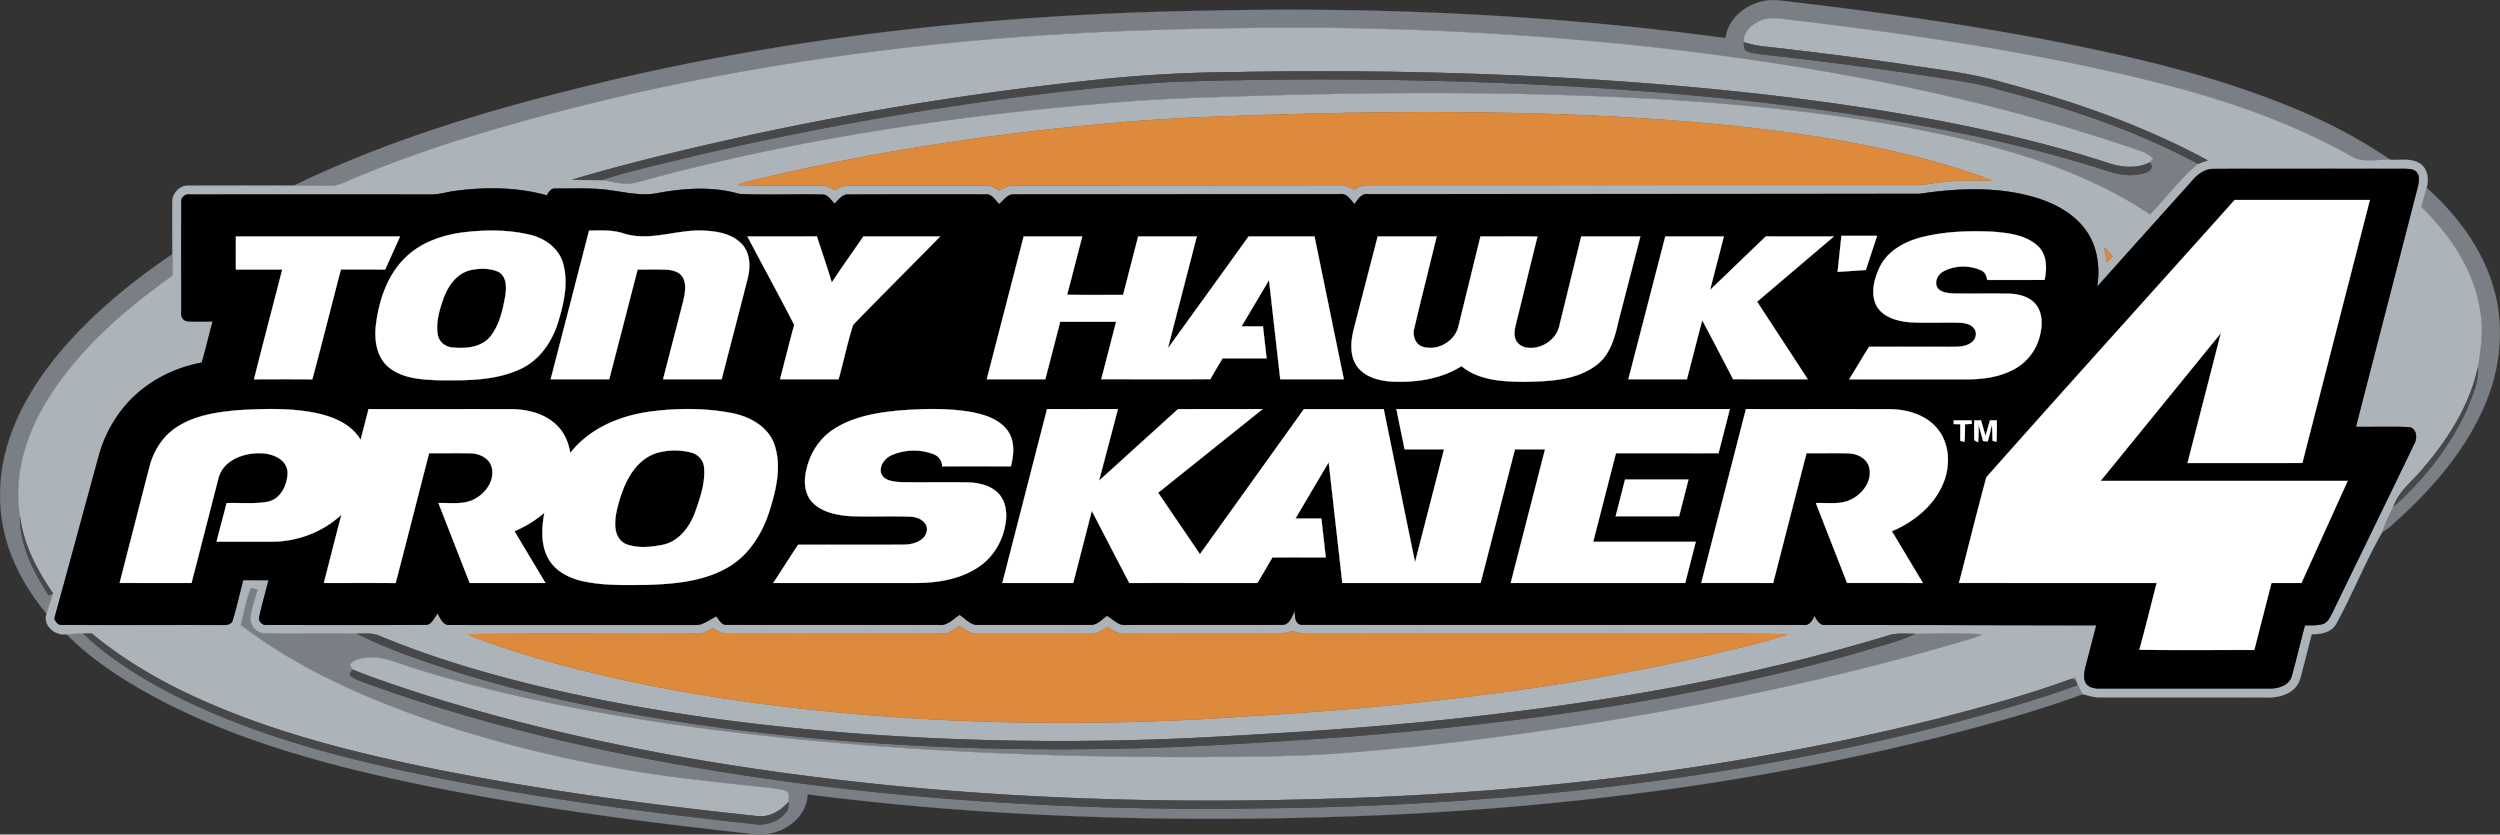
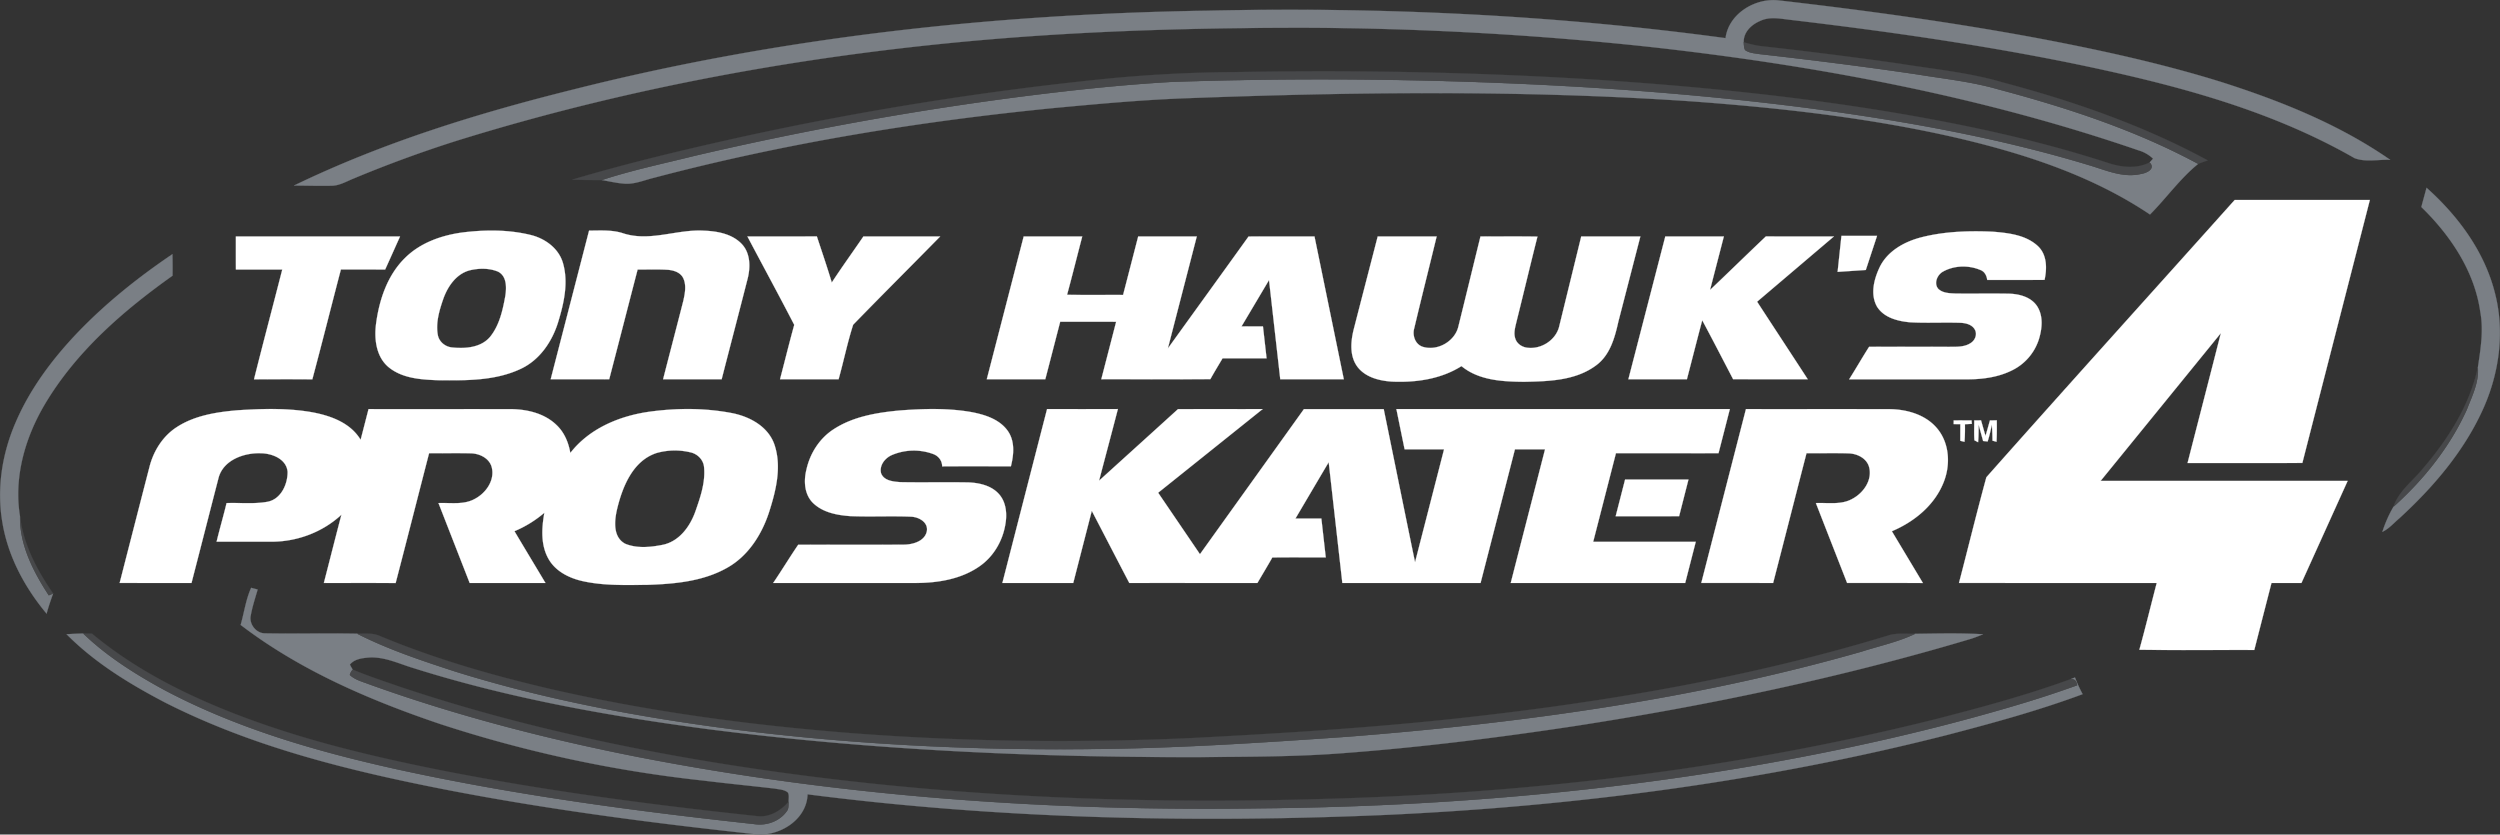
<svg xmlns="http://www.w3.org/2000/svg" xmlns:ns1="http://sodipodi.sourceforge.net/DTD/sodipodi-0.dtd" xmlns:ns2="http://www.inkscape.org/namespaces/inkscape" width="1458.939" height="487.029" viewBox="0 0 1094.205 365.271" version="1.1" id="svg16510" ns1:docname="logo.svg" ns2:version="0.92.3 (2405546, 2018-03-11)">
  <rect x="0" y="0" width="1094.205" height="365.271" fill="#333333" stroke="none" />
  <defs id="defs16514" />
  <ns1:namedview pagecolor="#ffffff" bordercolor="#666666" borderopacity="1" objecttolerance="10" gridtolerance="10" guidetolerance="10" ns2:pageopacity="0" ns2:pageshadow="2" ns2:window-width="1920" ns2:window-height="1017" id="namedview16512" showgrid="false" fit-margin-top="0" fit-margin-left="0" fit-margin-right="0" fit-margin-bottom="0" ns2:zoom="0.1475" ns2:cx="729.47833" ns2:cy="243.5297" ns2:window-x="-8" ns2:window-y="-8" ns2:window-maximized="1" ns2:current-layer="svg16510" />
  <g id="g16484" style="fill:#7b8187;stroke:#7b8187;stroke-width:0.09" transform="translate(-52.891,-417.376)">
    <path d="m 808.13,434.07 c 1.4,-10.93 13.43,-17.94 23.82,-16.45 37.8,4.35 75.52,9.53 112.94,16.51 27.14,5.14 54.21,11.04 80.61,19.27 25.73,8.23 51.23,18.44 73.53,33.93 -5.17,-0.24 -10.65,1.14 -15.59,-0.74 -38.28,-21.96 -81.58,-32.87 -124.47,-41.7 -40.31,-8.16 -81.06,-13.93 -121.89,-18.77 -4.52,-0.46 -9.39,-1.67 -13.71,0.37 -3.84,1.59 -7.44,4.9 -7.29,9.37 0.14,1.14 0.03,2.39 0.65,3.43 1.77,1.3 4.09,1.39 6.2,1.74 23.06,2.6 46.1,5.49 69.07,8.9 11.88,1.94 23.92,3.19 35.53,6.55 30.08,8.01 59.98,17.8 87.46,32.61 -7.95,6.45 -13.89,14.94 -21.08,22.17 -24.95,-16.76 -53.88,-26.28 -82.9,-33.18 -38.79,-9.07 -78.5,-13.48 -118.18,-16.38 -74.17,-5.01 -148.6,-4.07 -222.84,-1.25 -18.49,0.74 -36.92,2.44 -55.33,4.15 -59.15,5.83 -118.04,15.37 -175.53,30.58 -4.32,1.02 -8.55,2.97 -13.08,2.57 -3.3,-0.24 -6.52,-1.03 -9.78,-1.57 13.22,-4.35 26.88,-7.19 40.37,-10.55 a 1438.29,1438.29 0 0 1 142.12,-25.84 c 22.31,-2.86 44.69,-5.31 67.16,-6.58 46.69,-1.58 93.43,-1.44 140.12,0.33 46.3,1.76 92.56,5.21 138.52,11.16 41.43,5.52 82.75,12.85 122.8,25 7.29,2.16 14.77,5.62 22.55,3.81 2.5,-0.37 6.52,-2.21 3.84,-5.02 l 1.5,-1.67 a 15.5,15.5 0 0 0 -6.35,-3.64 C 919.77,459.4 847.48,445.95 774.94,437.89 A 1457.9,1457.9 0 0 0 623,429.52 c -41.66,0.02 -83.34,1.04 -124.89,4.13 -83.02,6.22 -165.62,20.57 -245.19,45.28 a 543.68,543.68 0 0 0 -45.34,16.61 c -3.11,1.26 -6.14,3.09 -9.59,3.13 -5.47,0.13 -10.95,-0.07 -16.42,-0.08 38.93,-18.85 80.44,-31.64 122.32,-42.05 90.48,-22.86 183.83,-32.99 277.03,-34.48 75.88,-1.7 151.96,1.81 227.21,12.01 z m 306.82,65.49 c 13.89,12.4 25.54,28.16 30.02,46.48 4.32,17.07 1.67,35.4 -5.7,51.25 -8.35,18.09 -21.57,33.48 -36.15,46.86 -2.46,2.06 -4.57,4.63 -7.51,6.01 a 55.66,55.66 0 0 1 4.87,-11 c 13.28,-11.89 24.69,-26.22 32.09,-42.52 2.28,-5.89 5.34,-11.93 4.84,-18.42 1.19,-7.98 2.56,-16.11 1.09,-24.16 -2.5,-17.98 -13.07,-33.65 -25.83,-46.08 0.73,-2.81 1.53,-5.61 2.28,-8.42 z M 87.37,562.42 c 12.34,-12.76 26.3,-23.87 40.99,-33.8 0.08,3.13 0.09,6.28 0.05,9.42 -21.66,15.37 -42.33,33.33 -55.99,56.43 -8.63,14.63 -13.58,31.97 -10.76,48.99 -0.17,12.54 5.9,24.22 12.59,34.48 l 1.88,-0.79 c -1.02,2.91 -2.05,5.82 -2.84,8.81 -9.56,-11.44 -16.89,-25.06 -19.34,-39.88 -2.54,-14.66 -0.18,-29.9 5.66,-43.5 6.42,-15.1 16.45,-28.39 27.76,-40.16 z m 70.85,128.47 c 1.55,-5.4 2.27,-11.1 4.6,-16.24 l 2.84,0.75 c -1.09,3.76 -2.33,7.49 -3.02,11.36 -0.83,3.81 2.42,7.94 6.38,7.82 13.39,0.24 26.79,-0.11 40.19,0.15 13.6,6.91 28.17,11.74 42.65,16.47 39.93,12.5 81.23,20.14 122.68,25.48 51.2,6.46 102.85,9.06 154.44,8.55 37.75,-0.25 75.45,-2.75 113.1,-5.36 76.02,-5.96 152.09,-16.29 225.55,-37.29 7.84,-2.52 16,-4.23 23.46,-7.79 9.89,-0.14 19.82,-0.4 29.7,0.2 a 70.24,70.24 0 0 1 -4.93,1.88 c -56.89,17.03 -115.14,29.23 -173.8,38.29 -33.2,5.02 -66.54,9.21 -100.03,11.75 -21.3,1.72 -42.69,1.65 -64.05,1.84 -72,0.16 -144.11,-3.12 -215.56,-12.29 -43.33,-5.74 -86.57,-13.46 -128.32,-26.61 -6.6,-1.95 -13.09,-5.27 -20.16,-4.66 -2.81,0.25 -6.03,0.71 -7.91,3.07 0.37,0.75 0.8,1.49 1.26,2.21 a 5.44,5.44 0 0 0 -1.28,2.31 c 2.28,2.15 5.42,2.92 8.28,4.02 38.28,13.79 77.78,23.98 117.67,31.85 90.13,17.56 182.22,23.94 273.95,22.49 71.04,-0.69 142.1,-6.3 212.16,-18.22 40.78,-6.99 81.26,-15.98 120.87,-27.96 a 494.66,494.66 0 0 0 23.08,-7.65 c -0.27,-2.01 -1.26,-2.88 -2.97,-2.62 l 2.02,-0.8 a 60.79,60.79 0 0 0 3.35,7.3 c -19.36,7.2 -39.33,12.64 -59.3,17.86 -80.19,20.4 -162.63,31.16 -245.22,34.97 -84.57,3.68 -169.54,1.76 -253.56,-8.99 -0.33,11.32 -12.76,18.82 -23.25,17.4 -45.23,-4.88 -90.39,-10.77 -135.06,-19.44 -42.15,-8.26 -84.47,-18.62 -122.98,-38.19 -15.47,-8.09 -30.68,-17.37 -43.02,-29.84 2.43,-0.11 4.86,-0.29 7.3,-0.3 10.4,10 22.74,17.75 35.36,24.63 31.98,16.98 67.07,27.06 102.28,34.85 51.44,11.24 103.7,18.21 156.01,23.91 5.36,0.86 11.22,-1.21 14.35,-5.75 0.86,-1.17 0.58,-2.69 0.74,-4.02 -0.05,-1.34 0.32,-2.8 -0.31,-4.01 -1.56,-1.39 -3.83,-1.36 -5.76,-1.75 -10.31,-1.2 -20.65,-2.2 -30.95,-3.47 A 565.56,565.56 0 0 1 245.71,734.31 C 214.82,723.88 184.27,710.8 158.22,690.89 Z" id="path16482" ns2:connector-curvature="0" style="opacity:0.98" />
  </g>
-   <path d="m 770.479,9.114 c 4.32,-2.04 9.19,-0.83 13.71,-0.37 40.83,4.84 81.58,10.61 121.89,18.77 42.89,8.83 86.19,19.74 124.47,41.7 4.94,1.88 10.42,0.5 15.59,0.74 4.31,0.28 9.16,-0.87 13.03,1.62 3.4,2.27 4.01,6.93 2.89,10.61 -0.75,2.81 -1.55,5.61 -2.28,8.42 12.76,12.43 23.33,28.1 25.83,46.08 1.47,8.05 0.1,16.18 -1.09,24.16 -3.63,16.64 -13.04,31.41 -24.01,44.19 -4.41,5.52 -10.62,9.77 -12.92,16.75 a 55.66,55.66 0 0 0 -4.87,11 c -7.47,13.05 -13.03,27.12 -20.25,40.31 -2.13,3.76 -6.72,4.52 -10.66,4.46 -1.76,6.5 -3.27,13.06 -5.08,19.54 -1.92,6.6 -9.54,8.58 -15.64,8.15 -24,-0.02 -48,0 -72,-0.01 -2.61,0.08 -5.08,-0.83 -7.56,-1.42 a 60.79,60.79 0 0 1 -3.35,-7.3 l -2.02,0.8 c -19.3,7.02 -39.16,12.36 -59.03,17.48 -88.26,22.09 -179.17,32.65 -270.05,34.95 -93.82,2.72 -188.08,-2.32 -280.57,-18.76 -41.37,-7.45 -82.4,-17.21 -122.25,-30.65 -6.66,-2.31 -13.36,-4.52 -19.86,-7.24 a 23.2,23.2 0 0 1 -1.26,-2.21 c 1.88,-2.36 5.1,-2.82 7.91,-3.07 7.07,-0.61 13.56,2.71 20.16,4.66 41.75,13.15 84.99,20.87 128.32,26.61 71.45,9.17 143.56,12.45 215.56,12.29 21.36,-0.19 42.75,-0.12 64.05,-1.84 33.49,-2.54 66.83,-6.73 100.03,-11.75 58.66,-9.06 116.91,-21.26 173.8,-38.29 1.66,-0.54 3.3,-1.21 4.93,-1.88 -9.88,-0.6 -19.81,-0.34 -29.7,-0.2 -3.64,0.01 -7.33,-0.39 -10.9,0.47 -60.86,18.65 -123.88,29.31 -187.06,36.31 -39.25,4.35 -78.69,6.77 -118.12,8.81 -49.65,2.28 -99.46,1.7 -149.03,-2.08 -44.1,-3.44 -88.08,-9.29 -131.23,-19.13 -25.7,-5.97 -51.2,-13.24 -75.57,-23.42 -3.14,-1.43 -6.64,-1 -9.97,-1.02 -13.4,-0.26 -26.8,0.09 -40.19,-0.15 -3.96,0.12 -7.21,-4.01 -6.38,-7.82 0.69,-3.87 1.93,-7.6 3.02,-11.36 l -2.84,-0.75 c -2.33,5.14 -3.05,10.84 -4.6,16.24 26.05,19.91 56.6,32.99 87.49,43.42 a 565.56,565.56 0 0 0 115.34,24.74 c 10.3,1.27 20.64,2.27 30.95,3.47 1.93,0.39 4.2,0.36 5.76,1.75 0.63,1.21 0.26,2.67 0.31,4.01 -3.48,4.02 -8.59,7.11 -14.09,6.27 -46.02,-4.9 -91.97,-10.98 -137.4,-19.89 -32.93,-6.56 -65.8,-14.46 -96.94,-27.26 -20.17,-8.29 -39.68,-18.69 -56.5,-32.69 l -3.81,-0.05 c -2.44,0.01 -4.87,0.19 -7.3,0.3 -5.01,0.79 -10.49,-3.73 -8.74,-9 0.79,-2.99 1.82,-5.9 2.84,-8.81 -6.97,-10.12 -12.98,-21.32 -14.47,-33.69 -2.82,-17.02 2.13,-34.36 10.76,-48.99 13.66,-23.1 34.33,-41.06 55.99,-56.43 0.04,-3.14 0.03,-6.29 -0.05,-9.42 a 1892,1892 0 0 1 -0.03,-22.6 c -0.25,-3.74 2.92,-7.34 6.71,-7.37 15.51,-0.11 31.02,0.02 46.53,-0.06 5.47,0.01 10.95,0.21 16.42,0.08 3.45,-0.04 6.48,-1.87 9.59,-3.13 14.84,-6.24 30,-11.71 45.34,-16.61 79.57,-24.71 162.17,-39.06 245.19,-45.28 41.55,-3.09 83.23,-4.11 124.89,-4.13 a 1457.9,1457.9 0 0 1 151.94,8.37 c 72.54,8.06 144.83,21.51 213.96,45.29 a 15.5,15.5 0 0 1 6.35,3.64 l -1.5,1.67 c -5.5,2.79 -12.03,2.19 -17.72,0.38 -29.55,-9.65 -59.99,-16.29 -90.6,-21.58 -44.87,-7.68 -90.23,-12.2 -135.64,-15.13 a 1943.77,1943.77 0 0 0 -155.7,-3.23 610.1,610.1 0 0 0 -60.14,3.25 1410.35,1410.35 0 0 0 -154.93,24.81 c -25.39,5.61 -50.73,11.6 -75.66,19.01 4.3,0.16 8.61,0.19 12.91,0.18 3.26,0.54 6.48,1.33 9.78,1.57 4.53,0.4 8.76,-1.55 13.08,-2.57 57.49,-15.21 116.38,-24.75 175.53,-30.58 18.41,-1.71 36.84,-3.41 55.33,-4.15 74.24,-2.82 148.67,-3.76 222.84,1.25 39.68,2.9 79.39,7.31 118.18,16.38 29.02,6.9 57.95,16.42 82.9,33.18 7.19,-7.23 13.13,-15.72 21.08,-22.17 1.37,-0.56 2.76,-1.03 4.17,-1.52 -28.18,-15.29 -58.66,-25.85 -89.58,-34.08 -14.93,-4.41 -30.5,-5.85 -45.82,-8.33 a 2015.13,2015.13 0 0 0 -59.95,-7.58 c -2.63,-0.31 -5.2,-0.97 -7.73,-1.72 -0.15,-4.47 3.45,-7.78 7.29,-9.37 m -231.32,41.69 a 861.95,861.95 0 0 0 -57.01,3.48 c -50.44,4.66 -100.67,12.25 -149.96,24.03 -3.12,0.73 -6.31,1.32 -9.25,2.67 12.38,0.57 24.79,0 37.18,0.28 1.94,0.02 3.59,1.15 5.28,1.97 2.06,-1.17 4.27,-2.23 6.72,-2.03 19.64,0.01 39.28,0.03 58.92,-0.01 2.37,-0.23 4.45,0.99 6.36,2.25 2.07,-1.14 4.23,-2.41 6.69,-2.27 47.68,0.01 95.36,-0.06 143.04,-0.08 1.97,-0.1 3.66,1.01 5.35,1.87 2.08,-0.96 4.21,-2.07 6.58,-1.89 78.34,0.01 156.68,-0.13 235.03,-0.07 3.71,0.08 7.43,-0.01 11.11,-0.65 8.98,-1.44 18.11,-1.52 27.19,-1.13 -17.86,-7 -36.53,-11.7 -55.29,-15.52 -40.22,-7.94 -81.17,-11.33 -122.07,-13.24 -51.93,-2.17 -103.94,-1.63 -155.87,0.34 m 420.37,28.26 c -13.89,15.49 -27.82,30.95 -41.65,46.49 1.26,-8.24 0.27,-17.19 -4.55,-24.19 -5.31,-7.81 -14.07,-12.44 -22.93,-15.02 -16.33,-4.74 -33.65,-3.98 -50.28,-1.49 -80.36,0.07 -160.73,0.06 -241.09,0.13 -3.08,-0.53 -4.67,2.35 -6.23,4.41 -1.75,-2.03 -3.44,-4.99 -6.59,-4.4 -47.37,0.05 -94.73,0.05 -142.09,0.11 -3.04,-0.33 -4.8,2.57 -6.83,4.29 -1.74,-1.82 -3.29,-4.76 -6.26,-4.29 -19.97,0 -39.94,-0.05 -59.9,0.05 -2.63,-0.09 -4.11,2.45 -5.86,3.98 -1.57,-1.42 -2.79,-3.9 -5.15,-3.95 -12.18,-0.29 -24.39,0.28 -36.54,-0.27 -11.52,-3.38 -23.72,-2.55 -35.39,-0.45 -6.85,1.51 -13.79,-0.16 -20.59,-1.1 -8.12,-1.23 -16.36,-0.78 -24.54,-0.8 -1.92,-0.22 -2.89,1.6 -3.74,2.97 -13.05,-3.64 -26.84,-3.73 -40.19,-1.94 -3.34,0.41 -6.58,1.5 -9.96,1.54 -35.34,0 -70.67,-0.03 -106,0.01 -2.07,-0.41 -4.07,1.27 -3.8,3.41 -0.07,16.03 -0.01,32.08 -0.03,48.12 -0.24,1.74 0.74,3.77 2.69,3.91 3.68,0.27 7.38,0.02 11.07,0.08 -1.64,6.01 -3.03,12.08 -4.78,18.05 -13.46,2.46 -26.26,9.52 -34.77,20.35 a 57.5,57.5 0 0 0 -10.31,20.51 c -6.51,23.73 -12.9,47.49 -19.45,71.21 0.66,1.31 1.56,2.87 3.3,2.69 23.35,0.15 46.71,-0.01 70.06,0.07 1.74,0.08 4.12,-0.08 4.7,-2.11 1.76,-5.78 3.01,-11.71 4.59,-17.55 3.71,0.02 7.42,0.01 11.13,0.02 -1.34,5.29 -2.84,10.55 -4.04,15.89 -0.66,2.12 1.4,4.05 3.49,3.71 23.05,0.02 46.1,0.08 69.15,-0.03 2.84,0.02 3.82,-3.14 5.33,-4.99 1.32,2.1 2.45,5.39 5.54,5.03 35.71,0.04 71.43,-0.01 107.15,0.02 3.53,0.14 6.31,-2.39 9.34,-3.81 1.24,1.5 2.24,3.89 4.58,3.73 31.02,0.11 62.04,0 93.07,0.05 3.57,0.33 6.05,-2.69 8.83,-4.41 2.56,1.59 4.74,4.53 8.02,4.4 16.37,0 32.75,0.01 49.12,-0.01 3.02,0.14 5.1,-2.44 7.4,-3.98 2.71,1.59 5.09,4.47 8.56,4.01 22.67,-0.06 45.34,0.04 68.02,-0.05 3.35,0.07 4.27,-3.86 5.62,-6.19 -0.01,2.36 0.02,6.24 3.3,6.17 73.02,0.11 146.05,0.02 219.08,0.05 2.7,0.5 4.09,-1.94 5,-4.03 1.11,1.83 2.3,4.34 4.88,4.04 39.51,0 79.03,0.11 118.54,0.17 -1.58,5.91 -3.06,11.85 -4.63,17.76 -0.57,2.37 -1.22,5.03 -0.06,7.34 1.2,2.2 3.93,2.58 6.21,2.56 h 74.06 c 3.97,0.11 8.94,-1.33 9.98,-5.69 2.01,-7.3 3.74,-14.66 5.7,-21.97 2.65,-0.04 5.38,0.13 7.98,-0.61 2.09,-0.76 3,-3.02 4,-4.83 11.93,-24.65 23.98,-49.25 35.85,-73.93 1.57,-2.59 1.05,-7.25 -2.64,-7.37 -7.62,-0.23 -15.26,-0.01 -22.89,-0.09 9.02,-35.09 18.11,-70.16 27.14,-105.25 0.45,-2.09 0.94,-4.71 -0.73,-6.4 -1.41,-1.42 -3.56,-1.21 -5.37,-1.3 -27.67,0.06 -55.34,-0.04 -83,0.05 -3.92,-0.17 -7.22,2.27 -9.62,5.12 m -38.54,29.22 c 0.32,2.14 0.7,4.29 1.09,6.43 l 2.62,-2.37 a 55.12,55.12 0 0 0 -3.71,-4.06 m -508.79,169.07 c -31.05,0.07 -62.1,-0.01 -93.16,0.04 -2.58,0.29 -4.79,-1.12 -6.84,-2.47 -2.24,1.09 -4.48,2.55 -7.08,2.43 -33.4,0.15 -66.81,-0.2 -100.2,0.18 2.19,1.49 4.76,2.21 7.24,3.08 21.96,7.86 44.59,13.7 67.41,18.44 41.94,8.59 84.6,13.37 127.33,15.76 46.99,2.48 94.13,1.98 141.06,-1.44 67.83,-3.98 135.64,-11.74 201.91,-27.05 10.92,-2.78 22.06,-4.94 32.67,-8.75 -22.45,-0.45 -44.92,-0.07 -67.38,-0.2 -48.03,0.01 -96.07,-0.01 -144.1,0.01 -1.85,0.09 -3.55,-0.7 -5.3,-1.14 -1.89,0.38 -3.7,1.23 -5.66,1.14 -22.67,-0.03 -45.34,0.01 -68,-0.01 -2.81,0.24 -5.1,-1.51 -7.27,-3 -2.35,1.45 -4.76,3.24 -7.68,3.02 -16.37,0.04 -32.73,0.01 -49.1,0.01 -3.12,0.28 -5.66,-1.72 -8.05,-3.41 -2.4,1.5 -4.79,3.52 -7.8,3.36 z" id="path16486" ns2:connector-curvature="0" style="fill:#acb4b9;stroke:#acb4b9;stroke-width:0.09" />
  <g id="g16492" style="fill:#47484a;stroke:#47484a;stroke-width:0.09" transform="translate(-52.891,-417.376)">
    <path d="m 816.73,439.29 c -0.62,-1.04 -0.51,-2.29 -0.65,-3.43 2.53,0.75 5.1,1.41 7.73,1.72 20.02,2.23 40,4.75 59.95,7.58 15.32,2.48 30.89,3.92 45.82,8.33 30.92,8.23 61.4,18.79 89.58,34.08 -1.41,0.49 -2.8,0.96 -4.17,1.52 -27.48,-14.81 -57.38,-24.6 -87.46,-32.61 -11.61,-3.36 -23.65,-4.61 -35.53,-6.55 -22.97,-3.41 -46.01,-6.3 -69.07,-8.9 -2.11,-0.35 -4.43,-0.44 -6.2,-1.74 z m -282.78,12.89 a 610.1,610.1 0 0 1 60.14,-3.25 c 51.91,-0.96 103.87,0.03 155.7,3.23 45.41,2.93 90.77,7.45 135.64,15.13 30.61,5.29 61.05,11.93 90.6,21.58 5.69,1.81 12.22,2.41 17.72,-0.38 2.68,2.81 -1.34,4.65 -3.84,5.02 -7.78,1.81 -15.26,-1.65 -22.55,-3.81 -40.05,-12.15 -81.37,-19.48 -122.8,-25 -45.96,-5.95 -92.22,-9.4 -138.52,-11.16 a 1954.24,1954.24 0 0 0 -140.12,-0.33 c -22.47,1.27 -44.85,3.72 -67.16,6.58 a 1438.29,1438.29 0 0 0 -142.12,25.84 c -13.49,3.36 -27.15,6.2 -40.37,10.55 -4.3,0.01 -8.61,-0.02 -12.91,-0.18 24.93,-7.41 50.27,-13.4 75.66,-19.01 a 1410.35,1410.35 0 0 1 154.93,-24.81 z m 603.46,126.04 c 0.5,6.49 -2.56,12.53 -4.84,18.42 -7.4,16.3 -18.81,30.63 -32.09,42.52 2.3,-6.98 8.51,-11.23 12.92,-16.75 10.97,-12.78 20.38,-27.55 24.01,-44.19 z M 74.25,677.94 C 67.56,667.68 61.49,656 61.66,643.46 c 1.49,12.37 7.5,23.57 14.47,33.69 z m 15.08,16.72 3.81,0.05 c 16.82,14 36.33,24.4 56.5,32.69 31.14,12.8 64.01,20.7 96.94,27.26 45.43,8.91 91.38,14.99 137.4,19.89 5.5,0.84 10.61,-2.25 14.09,-6.27 -0.16,1.33 0.12,2.85 -0.74,4.02 -3.13,4.54 -8.99,6.61 -14.35,5.75 -52.31,-5.7 -104.57,-12.67 -156.01,-23.91 -35.21,-7.79 -70.3,-17.87 -102.28,-34.85 -12.62,-6.88 -24.96,-14.63 -35.36,-24.63 z m 119.88,0.07 c 3.33,0.02 6.83,-0.41 9.97,1.02 24.37,10.18 49.87,17.45 75.57,23.42 43.15,9.84 87.13,15.69 131.23,19.13 49.57,3.78 99.38,4.36 149.03,2.08 39.43,-2.04 78.87,-4.46 118.12,-8.81 63.18,-7 126.2,-17.66 187.06,-36.31 3.57,-0.86 7.26,-0.46 10.9,-0.47 -7.46,3.56 -15.62,5.27 -23.46,7.79 -73.46,21 -149.53,31.33 -225.55,37.29 -37.65,2.61 -75.35,5.11 -113.1,5.36 -51.59,0.51 -103.24,-2.09 -154.44,-8.55 -41.45,-5.34 -82.75,-12.98 -122.68,-25.48 -14.48,-4.73 -29.05,-9.56 -42.65,-16.47 z" id="path16488" ns2:connector-curvature="0" />
    <path d="m 206.01,712.78 c 0.24,-0.88 0.66,-1.64 1.28,-2.31 6.5,2.72 13.2,4.93 19.86,7.24 39.85,13.44 80.88,23.2 122.25,30.65 92.49,16.44 186.75,21.48 280.57,18.76 90.88,-2.3 181.79,-12.86 270.05,-34.95 19.87,-5.12 39.73,-10.46 59.03,-17.48 1.71,-0.26 2.7,0.61 2.97,2.62 a 494.66,494.66 0 0 1 -23.08,7.65 c -39.61,11.98 -80.09,20.97 -120.87,27.96 -70.06,11.92 -141.12,17.53 -212.16,18.22 -91.73,1.45 -183.82,-4.93 -273.95,-22.49 -39.89,-7.87 -79.39,-18.06 -117.67,-31.85 -2.86,-1.1 -6,-1.87 -8.28,-4.02 z" id="path16490" ns2:connector-curvature="0" />
  </g>
  <g id="g16496" style="fill:#de8a3d;stroke:#de8a3d;stroke-width:0.09" transform="translate(-52.891,-417.376)">
-     <path d="m 592.05,468.18 c 51.93,-1.97 103.94,-2.51 155.87,-0.34 40.9,1.91 81.85,5.3 122.07,13.24 18.76,3.82 37.43,8.52 55.29,15.52 -9.08,-0.39 -18.21,-0.31 -27.19,1.13 -3.68,0.64 -7.4,0.73 -11.11,0.65 -78.35,-0.06 -156.69,0.08 -235.03,0.07 -2.37,-0.18 -4.5,0.93 -6.58,1.89 -1.69,-0.86 -3.38,-1.97 -5.35,-1.87 -47.68,0.02 -95.36,0.09 -143.04,0.08 -2.46,-0.14 -4.62,1.13 -6.69,2.27 -1.91,-1.26 -3.99,-2.48 -6.36,-2.25 -19.64,0.04 -39.28,0.02 -58.92,0.01 -2.45,-0.2 -4.66,0.86 -6.72,2.03 -1.69,-0.82 -3.34,-1.95 -5.28,-1.97 -12.39,-0.28 -24.8,0.29 -37.18,-0.28 2.94,-1.35 6.13,-1.94 9.25,-2.67 49.29,-11.78 99.52,-19.37 149.96,-24.03 a 861.95,861.95 0 0 1 57.01,-3.48 z m 381.83,57.48 a 55.12,55.12 0 0 1 3.71,4.06 l -2.62,2.37 c -0.39,-2.14 -0.77,-4.29 -1.09,-6.43 z M 465.09,694.73 c 3.01,0.16 5.4,-1.86 7.8,-3.36 2.39,1.69 4.93,3.69 8.05,3.41 16.37,0 32.73,0.03 49.1,-0.01 2.92,0.22 5.33,-1.57 7.68,-3.02 2.17,1.49 4.46,3.24 7.27,3 22.66,0.02 45.33,-0.02 68,0.01 1.96,0.09 3.77,-0.76 5.66,-1.14 1.75,0.44 3.45,1.23 5.3,1.14 48.03,-0.02 96.07,0 144.1,-0.01 22.46,0.13 44.93,-0.25 67.38,0.2 -10.61,3.81 -21.75,5.97 -32.67,8.75 -66.27,15.31 -134.08,23.07 -201.91,27.05 a 1125.34,1125.34 0 0 1 -141.06,1.44 c -42.73,-2.39 -85.39,-7.17 -127.33,-15.76 -22.82,-4.74 -45.45,-10.58 -67.41,-18.44 -2.48,-0.87 -5.05,-1.59 -7.24,-3.08 33.39,-0.38 66.8,-0.03 100.2,-0.18 2.6,0.12 4.84,-1.34 7.08,-2.43 2.05,1.35 4.26,2.76 6.84,2.47 31.06,-0.05 62.11,0.03 93.16,-0.04 z" id="path16494" ns2:connector-curvature="0" />
-   </g>
+     </g>
  <g id="g16502" style="stroke:#000000;stroke-width:0.09" transform="translate(-52.891,-417.376)">
-     <path d="m 1012.42,496.44 c 2.4,-2.85 5.7,-5.29 9.62,-5.12 27.66,-0.09 55.33,0.01 83,-0.05 1.81,0.09 3.96,-0.12 5.37,1.3 1.67,1.69 1.18,4.31 0.73,6.4 -9.03,35.09 -18.12,70.16 -27.14,105.25 7.63,0.08 15.27,-0.14 22.89,0.09 3.69,0.12 4.21,4.78 2.64,7.37 -11.87,24.68 -23.92,49.28 -35.85,73.93 -1,1.81 -1.91,4.07 -4,4.83 -2.6,0.74 -5.33,0.57 -7.98,0.61 -1.96,7.31 -3.69,14.67 -5.7,21.97 -1.04,4.36 -6.01,5.8 -9.98,5.69 h -74.06 c -2.28,0.02 -5.01,-0.36 -6.21,-2.56 -1.16,-2.31 -0.51,-4.97 0.06,-7.34 1.57,-5.91 3.05,-11.85 4.63,-17.76 -39.51,-0.06 -79.03,-0.17 -118.54,-0.17 -2.58,0.3 -3.77,-2.21 -4.88,-4.04 -0.91,2.09 -2.3,4.53 -5,4.03 -73.03,-0.03 -146.06,0.06 -219.08,-0.05 -3.28,0.07 -3.31,-3.81 -3.3,-6.17 -1.35,2.33 -2.27,6.26 -5.62,6.19 -22.68,0.09 -45.35,-0.01 -68.02,0.05 -3.47,0.46 -5.85,-2.42 -8.56,-4.01 -2.3,1.54 -4.38,4.12 -7.4,3.98 -16.37,0.02 -32.75,0.01 -49.12,0.01 -3.28,0.13 -5.46,-2.81 -8.02,-4.4 -2.78,1.72 -5.26,4.74 -8.83,4.41 -31.03,-0.05 -62.05,0.06 -93.07,-0.05 -2.34,0.16 -3.34,-2.23 -4.58,-3.73 -3.03,1.42 -5.81,3.95 -9.34,3.81 -35.72,-0.03 -71.44,0.02 -107.15,-0.02 -3.09,0.36 -4.22,-2.93 -5.54,-5.03 -1.51,1.85 -2.49,5.01 -5.33,4.99 -23.05,0.11 -46.1,0.05 -69.15,0.03 -2.09,0.34 -4.15,-1.59 -3.49,-3.71 1.2,-5.34 2.7,-10.6 4.04,-15.89 -3.71,-0.01 -7.42,0 -11.13,-0.02 -1.58,5.84 -2.83,11.77 -4.59,17.55 -0.58,2.03 -2.96,2.19 -4.7,2.11 -23.35,-0.08 -46.71,0.08 -70.06,-0.07 -1.74,0.18 -2.64,-1.38 -3.3,-2.69 6.55,-23.72 12.94,-47.48 19.45,-71.21 a 57.5,57.5 0 0 1 10.31,-20.51 c 8.51,-10.83 21.31,-17.89 34.77,-20.35 1.75,-5.97 3.14,-12.04 4.78,-18.05 -3.69,-0.06 -7.39,0.19 -11.07,-0.08 -1.95,-0.14 -2.93,-2.17 -2.69,-3.91 0.02,-16.04 -0.04,-32.09 0.03,-48.12 -0.27,-2.14 1.73,-3.82 3.8,-3.41 35.33,-0.04 70.66,-0.01 106,-0.01 3.38,-0.04 6.62,-1.13 9.96,-1.54 13.35,-1.79 27.14,-1.7 40.19,1.94 0.85,-1.37 1.82,-3.19 3.74,-2.97 8.18,0.02 16.42,-0.43 24.54,0.8 6.8,0.94 13.74,2.61 20.59,1.1 11.67,-2.1 23.87,-2.93 35.39,0.45 12.15,0.55 24.36,-0.02 36.54,0.27 2.36,0.05 3.58,2.53 5.15,3.95 1.75,-1.53 3.23,-4.07 5.86,-3.98 19.96,-0.1 39.93,-0.05 59.9,-0.05 2.97,-0.47 4.52,2.47 6.26,4.29 2.03,-1.72 3.79,-4.62 6.83,-4.29 47.36,-0.06 94.72,-0.06 142.09,-0.11 3.15,-0.59 4.84,2.37 6.59,4.4 1.56,-2.06 3.15,-4.94 6.23,-4.41 80.36,-0.07 160.73,-0.06 241.09,-0.13 16.63,-2.49 33.95,-3.25 50.28,1.49 8.86,2.58 17.62,7.21 22.93,15.02 4.82,7 5.81,15.95 4.55,24.19 13.83,-15.54 27.76,-31 41.65,-46.49 m -90.13,129.83 c -4.2,15.36 -7.96,30.85 -11.99,46.26 h 86.55 c -2.55,9.74 -4.91,19.53 -7.6,29.23 16.76,0.24 33.53,0.05 50.3,0.1 2.5,-9.78 5.02,-19.55 7.53,-29.33 h 13.11 l 20.21,-44.66 H 972.27 l 52.66,-64.71 c -4.83,18.97 -9.74,37.91 -14.59,56.87 16.75,-0.02 33.5,0.05 50.25,-0.03 9.82,-38.38 19.71,-76.73 29.54,-115.1 h -59.15 c -36.21,40.47 -72.67,80.74 -108.69,121.37 M 310.72,518.31 c -5.59,21.69 -11.21,43.37 -16.8,65.06 8.53,0.01 17.07,-0.02 25.61,0.01 4.17,-16.01 8.28,-32.04 12.44,-48.05 4.37,0.06 8.76,-0.14 13.13,0.12 2.62,0.19 5.58,1.1 6.82,3.63 1.49,3.1 0.77,6.68 0.07,9.9 -2.93,11.47 -5.94,22.92 -8.87,34.39 l 25.63,-0.01 c 3.79,-14.77 7.67,-29.51 11.43,-44.29 1.19,-4.94 1.11,-10.79 -2.49,-14.75 -4.2,-4.55 -10.71,-5.74 -16.63,-5.98 -11.78,-0.7 -23.48,4.88 -35.14,1.25 -4.9,-1.69 -10.11,-1.3 -15.2,-1.28 m -55.67,0.85 c -9.07,1.27 -18.23,4.51 -24.85,11.08 -7.69,7.52 -11.28,18.21 -12.69,28.66 -0.9,6.68 -0.06,14.52 5.42,19.14 6.08,5.03 14.43,5.49 21.98,5.76 12.05,0.09 24.73,0.28 35.88,-4.98 8.33,-3.87 13.81,-12 16.42,-20.58 2.51,-8.24 4.53,-17.22 2.08,-25.71 -1.85,-6.48 -7.86,-10.79 -14.17,-12.32 -9.81,-2.39 -20.1,-2.3 -30.07,-1.05 M 894,521.2 c -7.48,1.88 -15.03,6.01 -18.47,13.24 -2.45,5.22 -4.12,11.79 -1.11,17.13 3.05,4.9 9.19,6.41 14.58,6.87 7.31,0.4 14.65,-0.03 21.98,0.22 2.34,0.09 5.11,0.78 6.3,3.04 1.07,2 0.09,4.57 -1.74,5.74 -2.78,1.93 -6.33,1.7 -9.54,1.74 -11.68,-0.04 -23.36,0 -35.03,-0.02 -3,4.69 -5.76,9.54 -8.74,14.24 h 51.83 c 6.59,-0.03 13.34,-0.91 19.31,-3.86 a 22.8,22.8 0 0 0 11.8,-13.37 c 1.51,-4.74 2.16,-10.38 -0.67,-14.77 -2.7,-4.09 -7.91,-5.39 -12.53,-5.49 -7.69,-0.13 -15.37,0.02 -23.05,-0.06 -2.63,-0.12 -5.67,-0.11 -7.69,-2.06 -2.05,-2.41 -0.44,-6.19 2.1,-7.55 4.88,-2.73 11.14,-2.88 16.27,-0.73 1.9,0.65 2.84,2.5 3.06,4.4 8.36,-0.03 16.72,0.02 25.09,-0.03 1.1,-5 1.11,-10.97 -2.87,-14.75 -5.3,-4.96 -12.98,-5.79 -19.89,-6.35 -10.36,-0.45 -20.89,-0.12 -30.99,2.42 m -737.86,-0.33 c 0,4.82 -0.01,9.64 0.01,14.47 h 20.29 c -4.1,16.02 -8.36,32.01 -12.37,48.06 8.51,-0.04 17.02,-0.07 25.52,0.01 4.28,-16 8.3,-32.06 12.5,-48.08 6.46,0.01 12.92,-0.01 19.38,0.01 2.19,-4.82 4.34,-9.65 6.51,-14.47 h -71.84 m 223.89,0 c 6.8,12.91 13.8,25.72 20.49,38.69 -2.19,7.9 -4.14,15.87 -6.22,23.81 h 25.63 c 2.22,-7.93 3.85,-16.06 6.38,-23.88 12.6,-12.96 25.41,-25.72 38.07,-38.62 l -33.58,-0.01 c -4.6,6.73 -9.38,13.35 -13.85,20.17 -2.03,-6.78 -4.32,-13.47 -6.54,-20.19 -10.13,0.06 -20.26,0.01 -30.38,0.03 m 104.76,62.49 25.61,0.01 c 2.19,-8.38 4.34,-16.78 6.52,-25.17 8.16,0.01 16.32,-0.02 24.49,0.01 l -6.5,25.15 c 15.92,-0.03 31.83,0.09 47.75,-0.05 1.7,-3.08 3.54,-6.09 5.33,-9.11 h 19.26 l -1.58,-13.96 -9.39,-0.01 12.04,-20.28 4.92,43.41 h 27.81 l -12.83,-62.49 c -9.62,0.01 -19.24,-0.03 -28.86,0.02 -11.74,16.36 -23.55,32.66 -35.32,49 4.2,-16.34 8.45,-32.68 12.66,-49.02 h -25.64 c -2.21,8.53 -4.4,17.07 -6.62,25.6 -8.17,-0.05 -16.35,0.09 -24.51,-0.08 2.3,-8.48 4.41,-17.02 6.64,-25.52 h -25.63 l -16.15,62.49 m 160.59,-21.78 c -1.33,5.39 -1.85,11.76 1.72,16.44 3.51,4.52 9.52,6.01 14.98,6.37 10.48,0.47 21.47,-1.07 30.47,-6.78 7.62,6.29 18.05,6.8 27.49,6.87 10.69,-0.21 22.43,-0.51 31.37,-7.15 6.15,-4.47 8.23,-12.11 9.8,-19.15 l 9.64,-37.31 h -25.88 l -9.58,39.11 c -1.34,6.24 -8.07,10.52 -14.29,9.55 -2.11,-0.32 -4.14,-1.65 -4.89,-3.69 -1.01,-2.55 -0.13,-5.27 0.45,-7.8 3.09,-12.36 6.02,-24.76 9.15,-37.11 -8.32,-0.15 -16.63,-0.03 -24.94,-0.06 -3.23,13.11 -6.41,26.24 -9.66,39.35 -1.5,6.53 -9.05,10.87 -15.45,8.99 -3.43,-0.98 -4.81,-5 -3.87,-8.21 3.17,-13.4 6.55,-26.75 9.8,-40.13 h -25.8 c -3.5,13.57 -7.03,27.14 -10.51,40.71 m 120.22,21.79 h 25.62 c 2.25,-8.61 4.42,-17.23 6.71,-25.82 4.59,8.55 9.03,17.2 13.52,25.8 10.88,0.03 21.76,0.01 32.65,0.01 -7.36,-11.33 -14.79,-22.61 -22.16,-33.94 11.21,-9.51 22.4,-19.04 33.6,-28.55 -9.92,-0.02 -19.83,0.02 -29.75,-0.02 -8.19,7.77 -16.26,15.67 -24.45,23.45 2,-7.82 4.04,-15.62 6.05,-23.43 h -25.63 l -16.16,62.5 m 91.58,-47 12.34,-0.83 4.92,-14.94 h -15.58 c -0.56,5.26 -1.13,10.51 -1.68,15.77 M 214.2,596.43 c -1.16,4.47 -2.29,8.96 -3.47,13.44 -4.52,-7.55 -13.42,-10.66 -21.63,-12.12 -10.6,-1.81 -21.43,-1.48 -32.13,-0.81 -9.19,0.79 -18.75,2.24 -26.65,7.35 -6.09,3.9 -10.17,10.36 -11.96,17.29 -4.4,16.98 -8.74,33.97 -13.1,50.95 l 31.45,0.01 c 3.98,-15.37 7.89,-30.77 11.87,-46.14 2.14,-7.71 11.08,-10.89 18.36,-10.64 4.96,0.01 11.38,2.46 11.83,8.16 0.04,5.44 -2.88,11.88 -8.7,13.06 -5.93,1.09 -12.02,0.38 -18.01,0.59 -1.36,5.65 -3.01,11.23 -4.36,16.89 8.11,0 16.22,0.02 24.33,0 11.1,-0.06 22.17,-4.23 30.31,-11.82 -2.62,9.95 -5.12,19.93 -7.7,29.89 10.47,0.02 20.94,-0.03 31.42,0.03 4.94,-18.93 9.74,-37.89 14.64,-56.83 6.09,0.06 12.19,-0.1 18.29,0.06 3.87,0.08 8.19,2.18 9.16,6.23 1.35,5.64 -2.62,11.21 -7.47,13.73 -4.85,2.7 -10.58,1.59 -15.87,1.82 l 13.65,34.96 h 33.16 c -4.51,-7.56 -9.07,-15.09 -13.56,-22.66 4.75,-2 9.18,-4.72 13.09,-8.07 -1.19,6.68 -1.66,14.06 1.81,20.18 3.01,5.36 8.87,8.33 14.66,9.67 9.29,2.12 18.9,1.77 28.36,1.71 11.92,-0.4 24.38,-1.44 34.99,-7.39 9.28,-5.11 15.29,-14.54 18.51,-24.4 3,-9.38 5.61,-19.75 2.42,-29.42 -2.68,-8.08 -10.93,-12.5 -18.83,-14 -11.82,-2.24 -24.05,-2.2 -35.94,-0.57 -13.11,1.83 -26.35,7.35 -34.63,18.07 -0.75,-4.53 -2.6,-8.98 -5.96,-12.18 -5.39,-5.29 -13.23,-7.03 -20.56,-7.03 -20.59,-0.02 -41.19,0.01 -61.78,-0.01 m 296.97,0 c -6.54,25.36 -13.04,50.73 -19.56,76.1 l 31.02,0.01 8.12,-31.59 c 5.48,10.53 10.92,21.08 16.42,31.59 18.69,-0.03 37.38,0.01 56.07,-0.01 2.17,-3.72 4.4,-7.4 6.52,-11.15 7.79,-0.11 15.59,-0.02 23.39,-0.05 l -1.92,-16.99 -11.35,-0.01 c 4.85,-8.22 9.69,-16.45 14.56,-24.67 l 5.97,52.87 60.5,0.01 c 5.03,-19.5 10.03,-39 15.04,-58.5 h 13.18 c -5,19.5 -10.03,38.99 -15.02,58.5 25.45,-0.02 50.9,0 76.36,-0.01 l 4.63,-18.03 h -44.9 l 9.96,-38.76 44.9,-0.01 c 1.65,-6.43 3.31,-12.86 4.95,-19.3 H 664.07 a 5495.9,5495.9 0 0 0 3.6,17.61 h 17.26 l -12.7,49.42 C 667.6,641.13 663.1,618.77 658.52,596.44 H 623.6 c -15.16,21.17 -30.34,42.33 -45.51,63.5 l -18.3,-26.9 45.73,-36.61 c -12.35,0.02 -24.7,-0.02 -37.04,0.02 -11.5,10.46 -23.04,20.88 -34.55,31.32 2.73,-10.45 5.53,-20.89 8.24,-31.35 -10.34,0.03 -20.67,0.01 -31,0.01 m 305.89,0 c -6.53,25.36 -13.03,50.73 -19.55,76.1 10.48,0.01 20.96,-0.01 31.45,0.01 4.9,-18.93 9.72,-37.88 14.61,-56.81 6.13,0.07 12.27,-0.12 18.41,0.08 3.83,0.09 8.09,2.2 9.04,6.21 1.34,5.54 -2.48,11.02 -7.2,13.59 -4.89,2.88 -10.75,1.73 -16.14,1.96 4.54,11.65 9.1,23.31 13.66,34.96 11.05,0.01 22.11,-0.02 33.17,0.02 l -13.59,-22.66 c 9.69,-4.08 18.58,-11.27 22.58,-21.22 3.13,-7.59 2.73,-17.03 -2.58,-23.56 -4.98,-6.17 -13.21,-8.53 -20.86,-8.65 -21,-0.06 -42,0 -63,-0.03 M 418,605.1 c -6.27,3.95 -10.56,10.59 -12.14,17.79 -1.22,4.87 -0.97,10.68 2.73,14.48 4.29,4.29 10.63,5.49 16.45,5.9 8.86,0.37 17.73,-0.11 26.58,0.25 3.39,0.1 7.68,2.44 6.92,6.41 -0.9,4.22 -5.75,5.68 -9.54,5.82 -15.58,0.12 -31.17,0.01 -46.75,0.06 -3.75,5.5 -7.2,11.2 -10.94,16.72 h 62.72 c 9.5,-0.06 19.44,-1.68 27.41,-7.18 6.12,-4.16 10.18,-10.96 11.43,-18.21 0.86,-4.54 0.51,-9.76 -2.64,-13.39 -3.24,-3.76 -8.41,-4.97 -13.16,-5.22 -10.02,-0.2 -20.05,0.07 -30.07,-0.13 -3.06,-0.21 -7.23,-0.56 -8.48,-3.9 -0.87,-3.5 1.81,-6.78 4.91,-8.04 a 24.54,24.54 0 0 1 17.71,-0.44 5.79,5.79 0 0 1 4.12,5.48 c 10.03,-0.07 20.05,-0.02 30.08,-0.03 1.28,-5.09 1.83,-10.98 -1.37,-15.5 -3.61,-5.09 -9.95,-7.08 -15.8,-8.21 -10.29,-1.82 -20.83,-1.5 -31.21,-0.75 -9.99,0.92 -20.36,2.58 -28.96,8.09 m 489.99,-3.73 -0.03,1.62 2.93,0.02 -0.02,7.29 1.84,0.45 c 0.22,-2.57 0.23,-5.14 0.2,-7.7 l 3.02,-0.16 -0.13,-1.51 c -2.61,-0.02 -5.22,-0.02 -7.81,-0.01 m 9,0 c 0.01,2.9 -0.13,5.82 0.07,8.72 l 1.6,0.84 c 0.25,-2.57 0.22,-5.15 0.24,-7.71 0.64,2.38 1.31,4.77 1.96,7.17 l 1.98,0.22 c 0.79,-2.43 1.32,-4.93 1.87,-7.41 0.16,2.34 0.24,4.69 0.26,7.05 l 1.76,0.49 c 0.17,-3.13 0.15,-6.26 0.12,-9.39 l -3,0.03 c -0.63,2.26 -1.26,4.53 -1.93,6.78 -0.69,-2.27 -1.31,-4.53 -1.96,-6.8 l -2.97,0.01 m -152.83,25.89 c -1.39,5.35 -2.75,10.71 -4.12,16.07 9.25,0 18.5,0.01 27.76,-0.01 1.34,-5.36 2.73,-10.7 4.1,-16.05 z" id="path16498" ns2:connector-curvature="0" />
-     <path d="m 258.49,535.68 c 4,-0.95 8.43,-1.03 12.28,0.54 4.01,1.9 3.86,7.07 3.27,10.8 -1.11,6.11 -2.53,12.52 -6.43,17.52 -3.91,4.93 -10.8,5.51 -16.61,4.93 -3.11,-0.18 -5.97,-2.44 -6.5,-5.57 -0.94,-5.38 0.71,-10.79 2.45,-15.83 1.95,-5.42 5.68,-10.85 11.54,-12.39 z m 81.96,79.91 A 29.38,29.38 0 0 1 355,615.33 c 3.17,0.65 5.84,3.31 6.06,6.62 0.62,6.64 -1.66,13.14 -3.82,19.32 -2.33,6.54 -6.99,12.98 -14.14,14.54 -5.4,1.08 -11.37,1.71 -16.57,-0.44 -5.54,-2.95 -4.72,-10.26 -3.5,-15.41 2.39,-9.76 6.94,-21.07 17.42,-24.37 z" id="path16500" ns2:connector-curvature="0" />
-   </g>
+     </g>
  <g id="g16508" style="fill:#ffffff;stroke:#ffffff;stroke-width:0.09" transform="translate(-52.891,-417.376)">
    <path d="m 922.29,626.27 c 36.02,-40.63 72.48,-80.9 108.69,-121.37 h 59.15 c -9.83,38.37 -19.72,76.72 -29.54,115.1 -16.75,0.08 -33.5,0.01 -50.25,0.03 4.85,-18.96 9.76,-37.9 14.59,-56.87 l -52.66,64.71 h 108.13 l -20.21,44.66 h -13.11 c -2.51,9.78 -5.03,19.55 -7.53,29.33 -16.77,-0.05 -33.54,0.14 -50.3,-0.1 2.69,-9.7 5.05,-19.49 7.6,-29.23 H 910.3 c 4.03,-15.41 7.79,-30.9 11.99,-46.26 z M 310.72,518.31 c 5.09,-0.02 10.3,-0.41 15.2,1.28 11.66,3.63 23.36,-1.95 35.14,-1.25 5.92,0.24 12.43,1.43 16.63,5.98 3.6,3.96 3.68,9.81 2.49,14.75 -3.76,14.78 -7.64,29.52 -11.43,44.29 l -25.63,0.01 c 2.93,-11.47 5.94,-22.92 8.87,-34.39 0.7,-3.22 1.42,-6.8 -0.07,-9.9 -1.24,-2.53 -4.2,-3.44 -6.82,-3.63 -4.37,-0.26 -8.76,-0.06 -13.13,-0.12 -4.16,16.01 -8.27,32.04 -12.44,48.05 -8.54,-0.03 -17.08,0 -25.61,-0.01 5.59,-21.69 11.21,-43.37 16.8,-65.06 z m -55.67,0.85 c 9.97,-1.25 20.26,-1.34 30.07,1.05 6.31,1.53 12.32,5.84 14.17,12.32 2.45,8.49 0.43,17.47 -2.08,25.71 -2.61,8.58 -8.09,16.71 -16.42,20.58 -11.15,5.26 -23.83,5.07 -35.88,4.98 -7.55,-0.27 -15.9,-0.73 -21.98,-5.76 -5.48,-4.62 -6.32,-12.46 -5.42,-19.14 1.41,-10.45 5,-21.14 12.69,-28.66 6.62,-6.57 15.78,-9.81 24.85,-11.08 m 3.44,16.52 c -5.86,1.54 -9.59,6.97 -11.54,12.39 -1.74,5.04 -3.39,10.45 -2.45,15.83 0.53,3.13 3.39,5.39 6.5,5.57 5.81,0.58 12.7,0 16.61,-4.93 3.9,-5 5.32,-11.41 6.43,-17.52 0.59,-3.73 0.74,-8.9 -3.27,-10.8 -3.85,-1.57 -8.28,-1.49 -12.28,-0.54 z M 894,521.2 c 10.1,-2.54 20.63,-2.87 30.99,-2.42 6.91,0.56 14.59,1.39 19.89,6.35 3.98,3.78 3.97,9.75 2.87,14.75 -8.37,0.05 -16.73,0 -25.09,0.03 -0.22,-1.9 -1.16,-3.75 -3.06,-4.4 -5.13,-2.15 -11.39,-2 -16.27,0.73 -2.54,1.36 -4.15,5.14 -2.1,7.55 2.02,1.95 5.06,1.94 7.69,2.06 7.68,0.08 15.36,-0.07 23.05,0.06 4.62,0.1 9.83,1.4 12.53,5.49 2.83,4.39 2.18,10.03 0.67,14.77 a 22.8,22.8 0 0 1 -11.8,13.37 c -5.97,2.95 -12.72,3.83 -19.31,3.86 h -51.83 c 2.98,-4.7 5.74,-9.55 8.74,-14.24 11.67,0.02 23.35,-0.02 35.03,0.02 3.21,-0.04 6.76,0.19 9.54,-1.74 1.83,-1.17 2.81,-3.74 1.74,-5.74 -1.19,-2.26 -3.96,-2.95 -6.3,-3.04 -7.33,-0.25 -14.67,0.18 -21.98,-0.22 -5.39,-0.46 -11.53,-1.97 -14.58,-6.87 -3.01,-5.34 -1.34,-11.91 1.11,-17.13 3.44,-7.23 10.99,-11.36 18.47,-13.24 z m -737.86,-0.33 h 71.84 c -2.17,4.82 -4.32,9.65 -6.51,14.47 -6.46,-0.02 -12.92,0 -19.38,-0.01 -4.2,16.02 -8.22,32.08 -12.5,48.08 -8.5,-0.08 -17.01,-0.05 -25.52,-0.01 4.01,-16.05 8.27,-32.04 12.37,-48.06 h -20.29 c -0.02,-4.83 -0.01,-9.65 -0.01,-14.47 z m 223.89,0 c 10.12,-0.02 20.25,0.03 30.38,-0.03 2.22,6.72 4.51,13.41 6.54,20.19 4.47,-6.82 9.25,-13.44 13.85,-20.17 l 33.58,0.01 c -12.66,12.9 -25.47,25.66 -38.07,38.62 -2.53,7.82 -4.16,15.95 -6.38,23.88 H 394.3 c 2.08,-7.94 4.03,-15.91 6.22,-23.81 -6.69,-12.97 -13.69,-25.78 -20.49,-38.69 z m 104.76,62.49 16.15,-62.49 h 25.63 c -2.23,8.5 -4.34,17.04 -6.64,25.52 8.16,0.17 16.34,0.03 24.51,0.08 2.22,-8.53 4.41,-17.07 6.62,-25.6 h 25.64 c -4.21,16.34 -8.46,32.68 -12.66,49.02 11.77,-16.34 23.58,-32.64 35.32,-49 9.62,-0.05 19.24,-0.01 28.86,-0.02 l 12.83,62.49 h -27.81 l -4.92,-43.41 -12.04,20.28 9.39,0.01 1.58,13.96 h -19.26 c -1.79,3.02 -3.63,6.03 -5.33,9.11 -15.92,0.14 -31.83,0.02 -47.75,0.05 l 6.5,-25.15 c -8.17,-0.03 -16.33,0 -24.49,-0.01 -2.18,8.39 -4.33,16.79 -6.52,25.17 z m 160.59,-21.78 c 3.48,-13.57 7.01,-27.14 10.51,-40.71 h 25.8 c -3.25,13.38 -6.63,26.73 -9.8,40.13 -0.94,3.21 0.44,7.23 3.87,8.21 6.4,1.88 13.95,-2.46 15.45,-8.99 3.25,-13.11 6.43,-26.24 9.66,-39.35 8.31,0.03 16.62,-0.09 24.94,0.06 -3.13,12.35 -6.06,24.75 -9.15,37.11 -0.58,2.53 -1.46,5.25 -0.45,7.8 0.75,2.04 2.78,3.37 4.89,3.69 6.22,0.97 12.95,-3.31 14.29,-9.55 l 9.58,-39.11 h 25.88 l -9.64,37.31 c -1.57,7.04 -3.65,14.68 -9.8,19.15 -8.94,6.64 -20.68,6.94 -31.37,7.15 -9.44,-0.07 -19.87,-0.58 -27.49,-6.87 -9,5.71 -19.99,7.25 -30.47,6.78 -5.46,-0.36 -11.47,-1.85 -14.98,-6.37 -3.57,-4.68 -3.05,-11.05 -1.72,-16.44 z m 120.22,21.79 16.16,-62.5 h 25.63 c -2.01,7.81 -4.05,15.61 -6.05,23.43 8.19,-7.78 16.26,-15.68 24.45,-23.45 9.92,0.04 19.83,0 29.75,0.02 -11.2,9.51 -22.39,19.04 -33.6,28.55 7.37,11.33 14.8,22.61 22.16,33.94 -10.89,0 -21.77,0.02 -32.65,-0.01 -4.49,-8.6 -8.93,-17.25 -13.52,-25.8 -2.29,8.59 -4.46,17.21 -6.71,25.82 z m 91.58,-47 c 0.55,-5.26 1.12,-10.51 1.68,-15.77 h 15.58 l -4.92,14.94 z M 214.2,596.43 c 20.59,0.02 41.19,-0.01 61.78,0.01 7.33,0 15.17,1.74 20.56,7.03 3.36,3.2 5.21,7.65 5.96,12.18 8.28,-10.72 21.52,-16.24 34.63,-18.07 11.89,-1.63 24.12,-1.67 35.94,0.57 7.9,1.5 16.15,5.92 18.83,14 3.19,9.67 0.58,20.04 -2.42,29.42 -3.22,9.86 -9.23,19.29 -18.51,24.4 -10.61,5.95 -23.07,6.99 -34.99,7.39 -9.46,0.06 -19.07,0.41 -28.36,-1.71 -5.79,-1.34 -11.65,-4.31 -14.66,-9.67 -3.47,-6.12 -3,-13.5 -1.81,-20.18 a 49.87,49.87 0 0 1 -13.09,8.07 c 4.49,7.57 9.05,15.1 13.56,22.66 h -33.16 l -13.65,-34.96 c 5.29,-0.23 11.02,0.88 15.87,-1.82 4.85,-2.52 8.82,-8.09 7.47,-13.73 -0.97,-4.05 -5.29,-6.15 -9.16,-6.23 -6.1,-0.16 -12.2,0 -18.29,-0.06 -4.9,18.94 -9.7,37.9 -14.64,56.83 -10.48,-0.06 -20.95,-0.01 -31.42,-0.03 2.58,-9.96 5.08,-19.94 7.7,-29.89 -8.14,7.59 -19.21,11.76 -30.31,11.82 -8.11,0.02 -16.22,0 -24.33,0 1.35,-5.66 3,-11.24 4.36,-16.89 5.99,-0.21 12.08,0.5 18.01,-0.59 5.82,-1.18 8.74,-7.62 8.7,-13.06 -0.45,-5.7 -6.87,-8.15 -11.83,-8.16 -7.28,-0.25 -16.22,2.93 -18.36,10.64 -3.98,15.37 -7.89,30.77 -11.87,46.14 l -31.45,-0.01 c 4.36,-16.98 8.7,-33.97 13.1,-50.95 1.79,-6.93 5.87,-13.39 11.96,-17.29 7.9,-5.11 17.46,-6.56 26.65,-7.35 10.7,-0.67 21.53,-1 32.13,0.81 8.21,1.46 17.11,4.57 21.63,12.12 1.18,-4.48 2.31,-8.97 3.47,-13.44 m 126.25,19.16 c -10.48,3.3 -15.03,14.61 -17.42,24.37 -1.22,5.15 -2.04,12.46 3.5,15.41 5.2,2.15 11.17,1.52 16.57,0.44 7.15,-1.56 11.81,-8 14.14,-14.54 2.16,-6.18 4.44,-12.68 3.82,-19.32 -0.22,-3.31 -2.89,-5.97 -6.06,-6.62 a 29.38,29.38 0 0 0 -14.55,0.26 z m 170.72,-19.16 c 10.33,0 20.66,0.02 31,-0.01 -2.71,10.46 -5.51,20.9 -8.24,31.35 11.51,-10.44 23.05,-20.86 34.55,-31.32 12.34,-0.04 24.69,0 37.04,-0.02 l -45.73,36.61 18.3,26.9 c 15.17,-21.17 30.35,-42.33 45.51,-63.5 h 34.92 c 4.58,22.33 9.08,44.69 13.71,67.02 l 12.7,-49.42 h -17.26 a 5495.9,5495.9 0 0 1 -3.6,-17.61 h 145.94 c -1.64,6.44 -3.3,12.87 -4.95,19.3 l -44.9,0.01 -9.96,38.76 h 44.9 l -4.63,18.03 c -25.46,0.01 -50.91,-0.01 -76.36,0.01 4.99,-19.51 10.02,-39 15.02,-58.5 h -13.18 c -5.01,19.5 -10.01,39 -15.04,58.5 l -60.5,-0.01 -5.97,-52.87 c -4.87,8.22 -9.71,16.45 -14.56,24.67 l 11.35,0.01 1.92,16.99 c -7.8,0.03 -15.6,-0.06 -23.39,0.05 -2.12,3.75 -4.35,7.43 -6.52,11.15 -18.69,0.02 -37.38,-0.02 -56.07,0.01 -5.5,-10.51 -10.94,-21.06 -16.42,-31.59 l -8.12,31.59 -31.02,-0.01 c 6.52,-25.37 13.02,-50.74 19.56,-76.1 z m 305.89,0 c 21,0.03 42,-0.03 63,0.03 7.65,0.12 15.88,2.48 20.86,8.65 5.31,6.53 5.71,15.97 2.58,23.56 -4,9.95 -12.89,17.14 -22.58,21.22 l 13.59,22.66 c -11.06,-0.04 -22.12,-0.01 -33.17,-0.02 -4.56,-11.65 -9.12,-23.31 -13.66,-34.96 5.39,-0.23 11.25,0.92 16.14,-1.96 4.72,-2.57 8.54,-8.05 7.2,-13.59 -0.95,-4.01 -5.21,-6.12 -9.04,-6.21 -6.14,-0.2 -12.28,-0.01 -18.41,-0.08 -4.89,18.93 -9.71,37.88 -14.61,56.81 -10.49,-0.02 -20.97,0 -31.45,-0.01 6.52,-25.37 13.02,-50.74 19.55,-76.1 z M 418,605.1 c 8.6,-5.51 18.97,-7.17 28.96,-8.09 10.38,-0.75 20.92,-1.07 31.21,0.75 5.85,1.13 12.19,3.12 15.8,8.21 3.2,4.52 2.65,10.41 1.37,15.5 -10.03,0.01 -20.05,-0.04 -30.08,0.03 0,-2.59 -1.73,-4.7 -4.12,-5.48 a 24.54,24.54 0 0 0 -17.71,0.44 c -3.1,1.26 -5.78,4.54 -4.91,8.04 1.25,3.34 5.42,3.69 8.48,3.9 10.02,0.2 20.05,-0.07 30.07,0.13 4.75,0.25 9.92,1.46 13.16,5.22 3.15,3.63 3.5,8.85 2.64,13.39 -1.25,7.25 -5.31,14.05 -11.43,18.21 -7.97,5.5 -17.91,7.12 -27.41,7.18 h -62.72 c 3.74,-5.52 7.19,-11.22 10.94,-16.72 15.58,-0.05 31.17,0.06 46.75,-0.06 3.79,-0.14 8.64,-1.6 9.54,-5.82 0.76,-3.97 -3.53,-6.31 -6.92,-6.41 -8.85,-0.36 -17.72,0.12 -26.58,-0.25 -5.82,-0.41 -12.16,-1.61 -16.45,-5.9 -3.7,-3.8 -3.95,-9.61 -2.73,-14.48 1.58,-7.2 5.87,-13.84 12.14,-17.79 z m 489.99,-3.73 c 2.59,-0.01 5.2,-0.01 7.81,0.01 l 0.13,1.51 -3.02,0.16 c 0.03,2.56 0.02,5.13 -0.2,7.7 l -1.84,-0.45 0.02,-7.29 -2.93,-0.02 z m 9,0 2.97,-0.01 c 0.65,2.27 1.27,4.53 1.96,6.8 0.67,-2.25 1.3,-4.52 1.93,-6.78 l 3,-0.03 c 0.03,3.13 0.05,6.26 -0.12,9.39 l -1.76,-0.49 c -0.02,-2.36 -0.1,-4.71 -0.26,-7.05 -0.55,2.48 -1.08,4.98 -1.87,7.41 l -1.98,-0.22 c -0.65,-2.4 -1.32,-4.79 -1.96,-7.17 -0.02,2.56 0.01,5.14 -0.24,7.71 l -1.6,-0.84 c -0.2,-2.9 -0.06,-5.82 -0.07,-8.72 z" id="path16504" ns2:connector-curvature="0" />
    <path d="m 764.16,627.26 27.74,0.01 c -1.37,5.35 -2.76,10.69 -4.1,16.05 -9.26,0.02 -18.51,0.01 -27.76,0.01 1.37,-5.36 2.73,-10.72 4.12,-16.07 z" id="path16506" ns2:connector-curvature="0" />
  </g>
</svg>